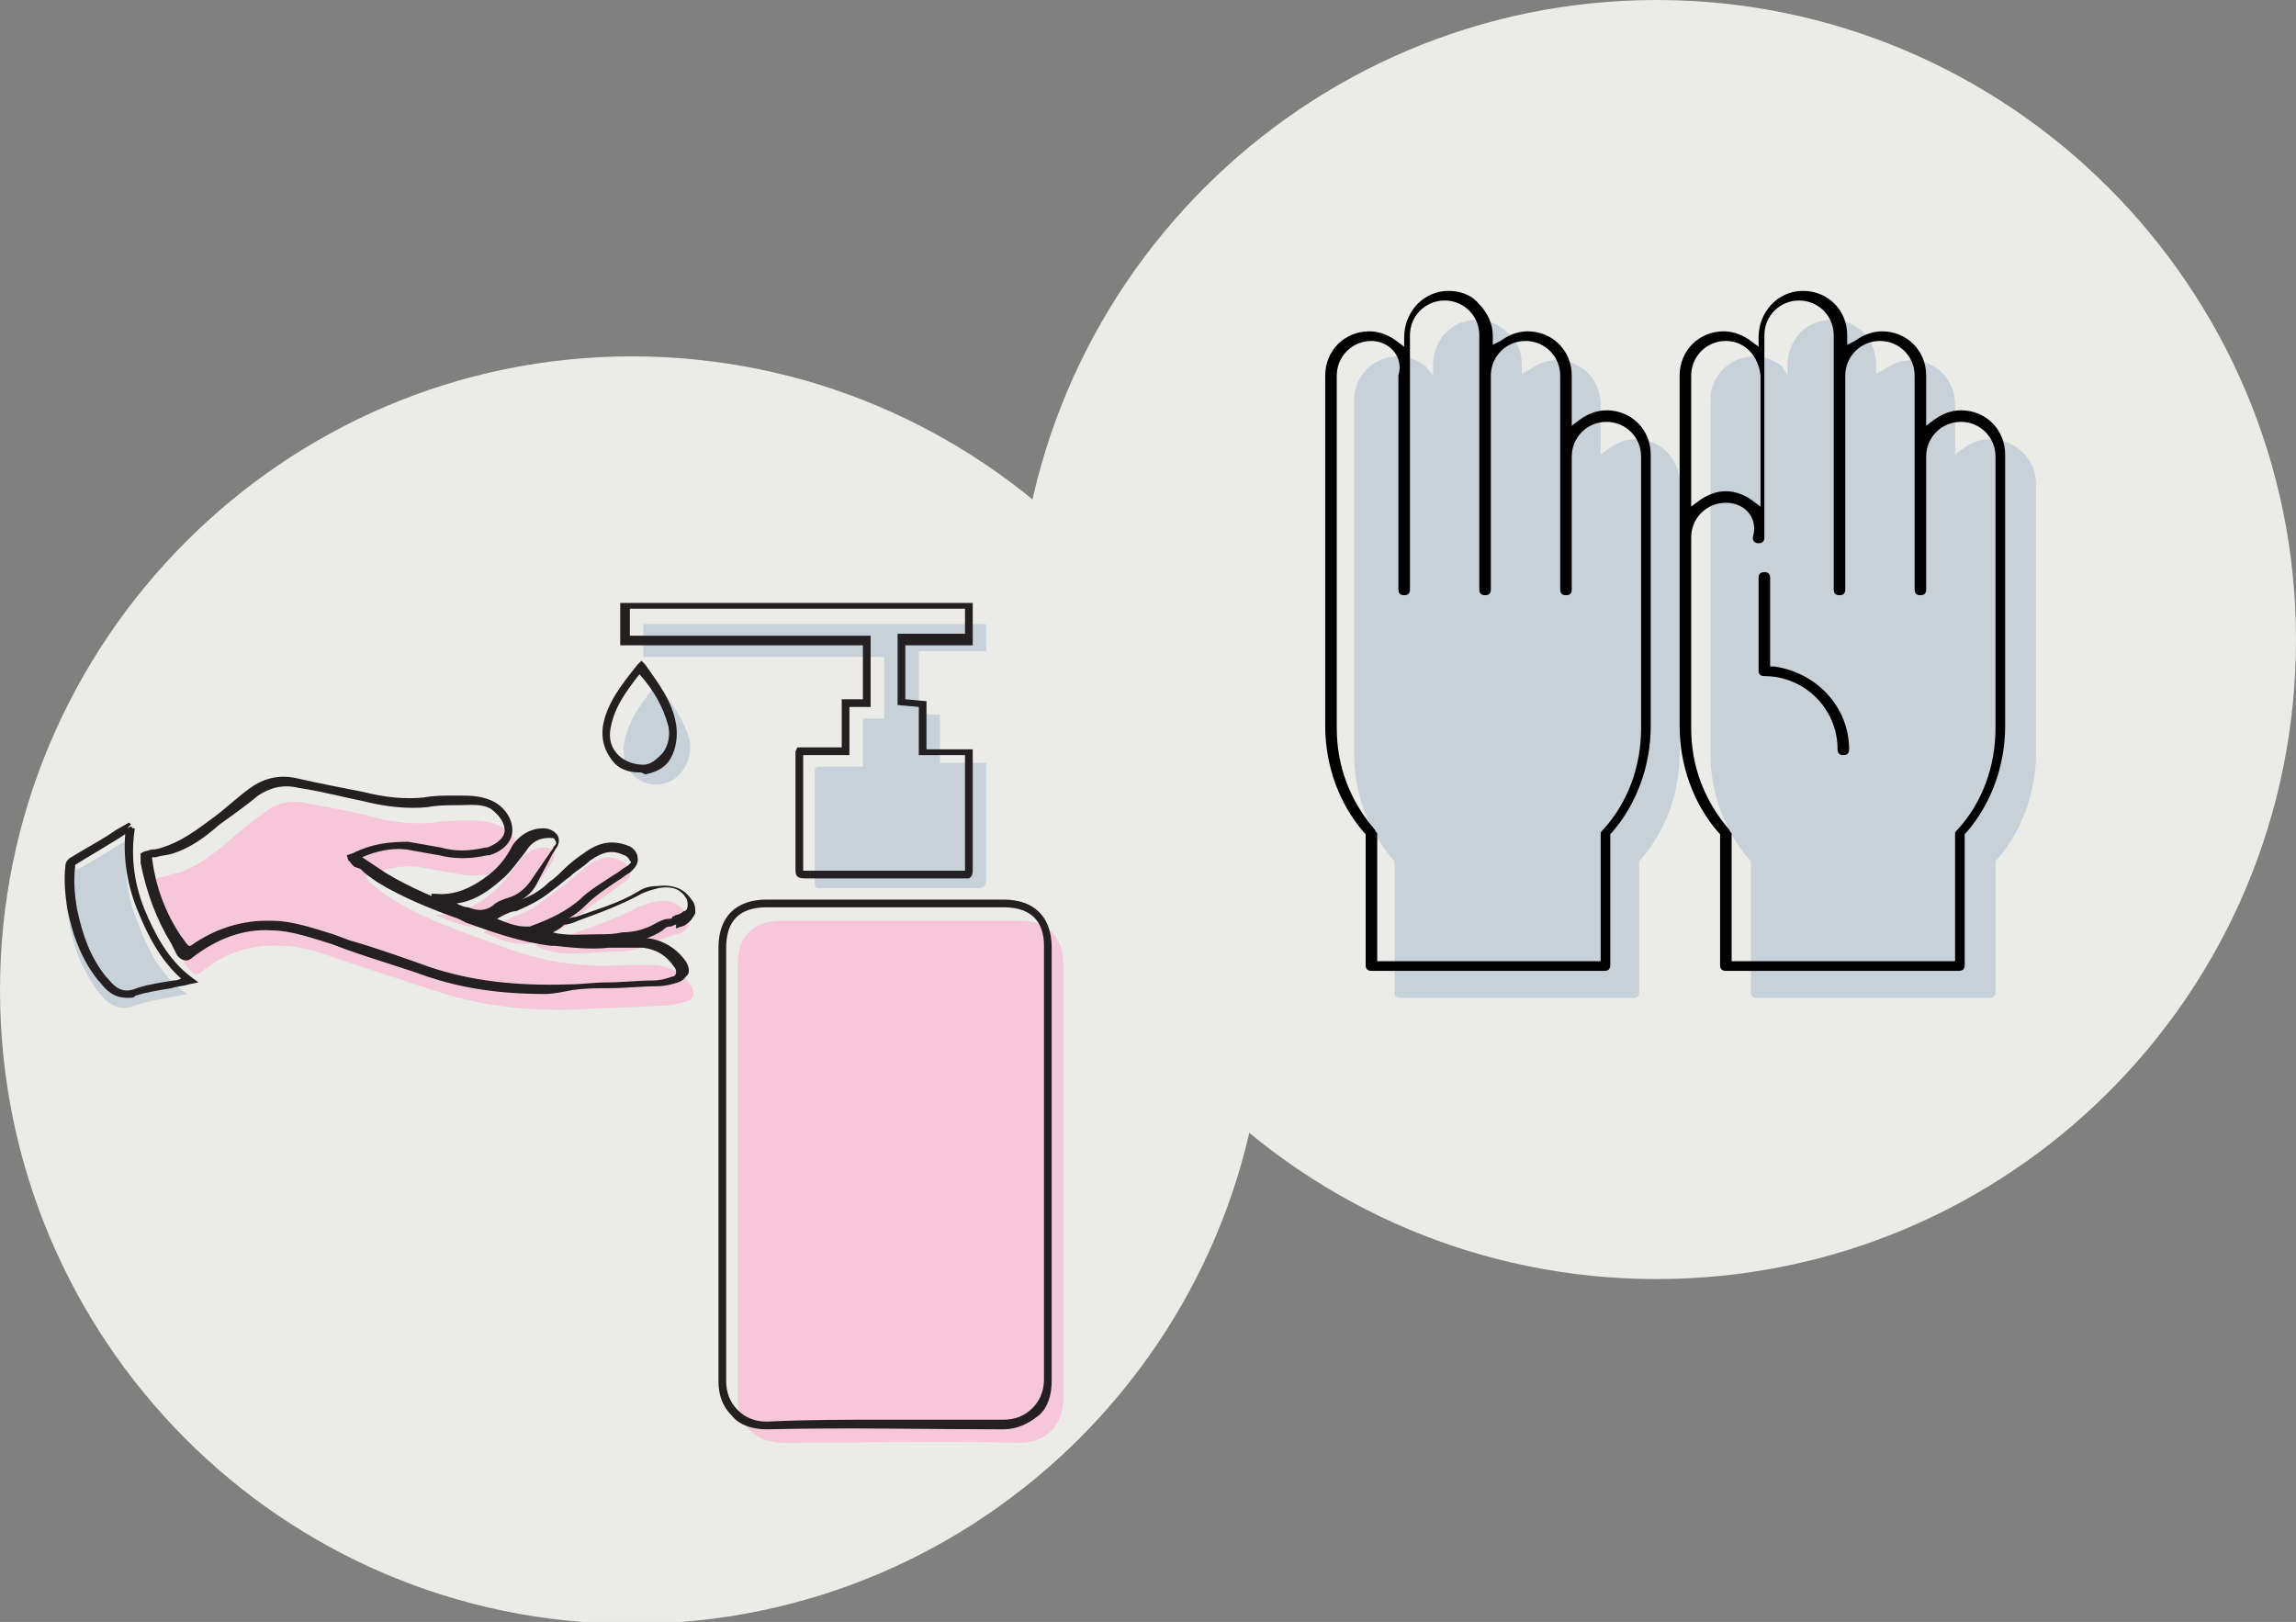
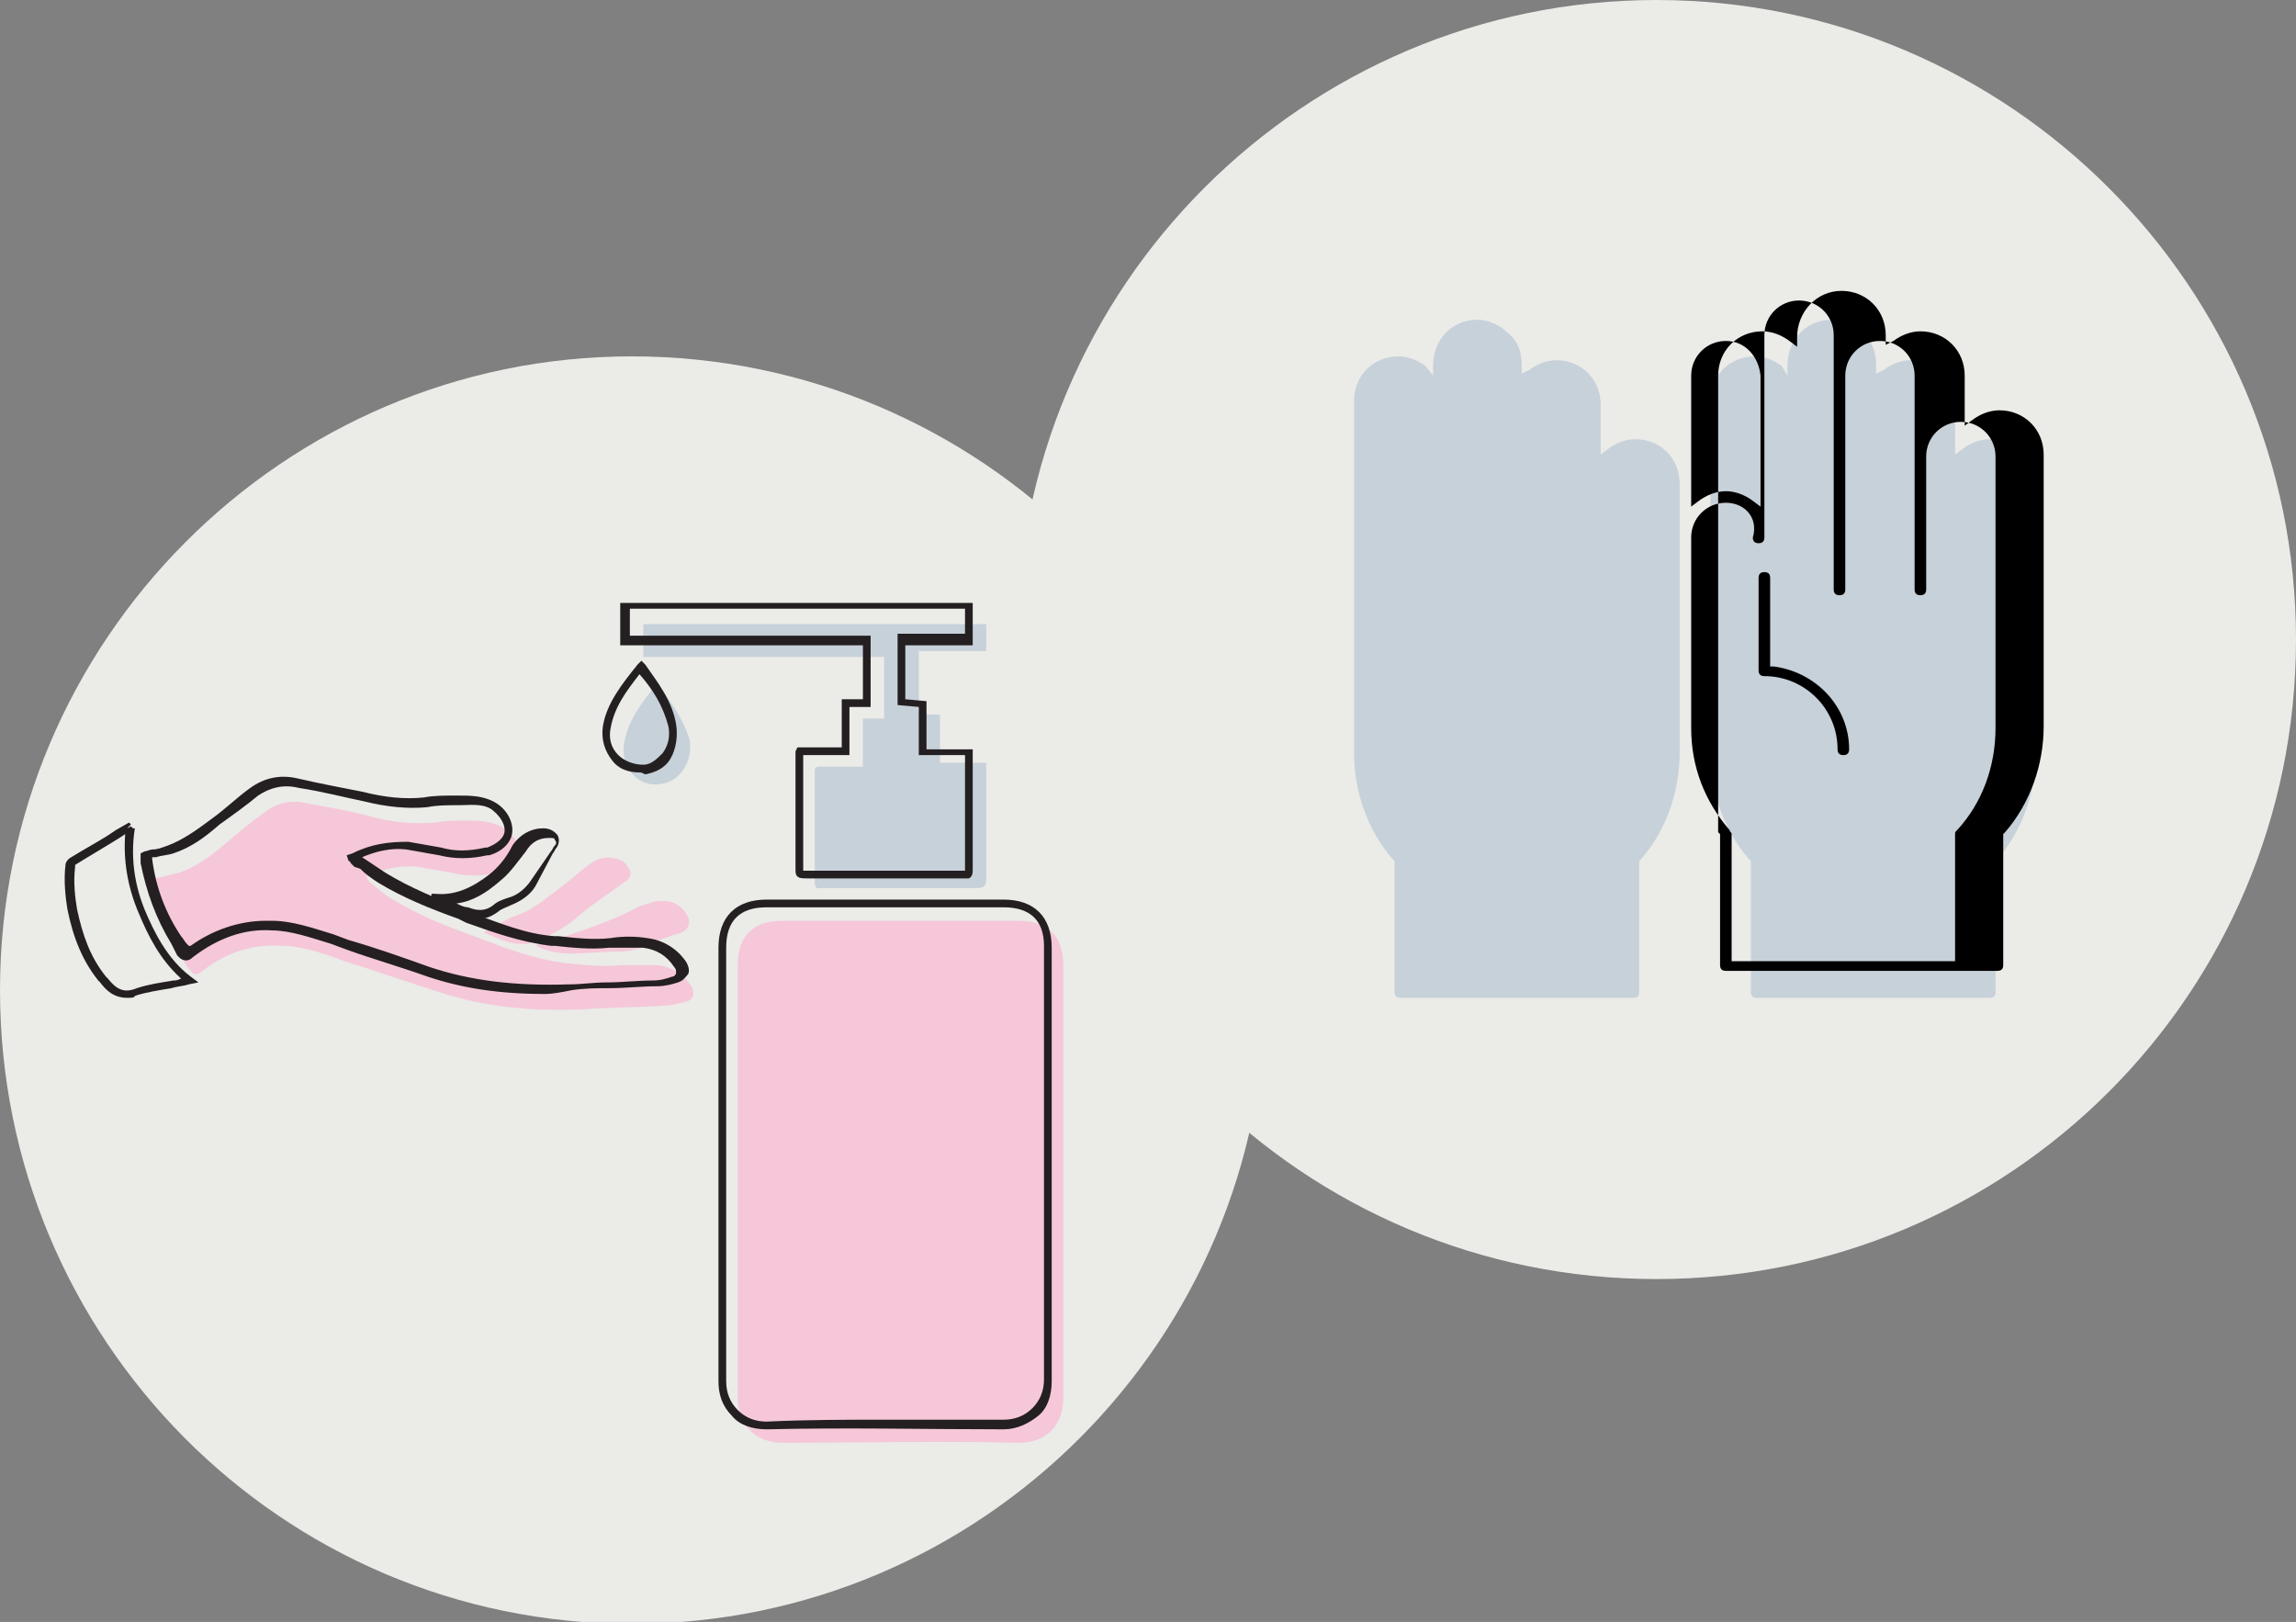
<svg xmlns="http://www.w3.org/2000/svg" xmlns:xlink="http://www.w3.org/1999/xlink" version="1.1" id="Vrstva_1" x="0px" y="0px" width="119.2px" height="84.2px" viewBox="0 0 119.2 84.2" style="enable-background:new 0 0 119.2 84.2;" xml:space="preserve">
  <rect x="0" y="0" width="119.2" height="84.2" fill="#808080" stroke="none" />
  <style type="text/css">
	.st0{clip-path:url(#SVGID_2_);fill:#EBEBE8;}
	.st1{clip-path:url(#SVGID_2_);fill:#C7D1D9;}
	.st2{clip-path:url(#SVGID_2_);}
	.st3{clip-path:url(#SVGID_2_);fill:#F5C7D9;}
	.st4{clip-path:url(#SVGID_4_);fill:#F5C7D9;}
	.st5{clip-path:url(#SVGID_4_);fill:#C7D1D9;}
	.st6{clip-path:url(#SVGID_4_);fill:#241F21;}
</style>
  <g>
    <defs>
      <rect id="SVGID_1_" width="119.2" height="84.2" />
    </defs>
    <clipPath id="SVGID_2_">
      <use xlink:href="#SVGID_1_" style="overflow:visible;" />
    </clipPath>
    <path class="st0" d="M52.8,33.2C52.8,14.9,67.7,0,86,0c18.3,0,33.2,14.9,33.2,33.2c0,18.4-14.9,33.2-33.2,33.2   C67.7,66.4,52.8,51.6,52.8,33.2" />
    <path class="st1" d="M103.3,22.8c-0.5,0-1,0.2-1.4,0.5l-0.4,0.3v-2.6c0-1.3-1-2.3-2.3-2.3c-0.5,0-1,0.2-1.4,0.5l-0.4,0.2v-0.5   c0-1.3-1-2.3-2.3-2.3c-1.3,0-2.3,1-2.3,2.4v0.5L92.5,19c-0.4-0.3-0.9-0.5-1.4-0.5c-1.3,0-2.3,1-2.3,2.3v18.3c0,2,0.7,4,2,5.5   l0.1,0.1v6.8c0,0.2,0.1,0.3,0.3,0.3h12.1c0.2,0,0.3-0.1,0.3-0.3v-6.8l0.1-0.1c1.3-1.5,2-3.5,2-5.5V25.1   C105.7,23.8,104.6,22.8,103.3,22.8" />
    <path class="st1" d="M84.9,22.8c-0.5,0-1,0.2-1.4,0.5l-0.4,0.3v-2.6c0-1.3-1-2.3-2.3-2.3c-0.5,0-1,0.2-1.4,0.5l-0.4,0.2l0-0.5   c0-0.6-0.2-1.2-0.7-1.6c-0.4-0.4-1-0.7-1.6-0.7c-1.3,0-2.3,1-2.3,2.4v0.5L74,19c-0.4-0.3-0.9-0.5-1.4-0.5c-1.3,0-2.3,1-2.3,2.3   v18.3c0,2,0.7,4,2,5.5l0.1,0.1v6.8c0,0.2,0.1,0.3,0.3,0.3h12.1c0.2,0,0.3-0.1,0.3-0.3v-6.8l0.1-0.1c1.3-1.5,2-3.5,2-5.5V25.1   C87.2,23.8,86.2,22.8,84.9,22.8" />
    <path class="st2" d="M95.7,39.2c-0.2,0-0.3-0.1-0.3-0.3c0-2.1-1.7-3.8-3.8-3.8c-0.2,0-0.3-0.1-0.3-0.3V30c0-0.2,0.1-0.3,0.3-0.3   c0.2,0,0.3,0.1,0.3,0.3v4.6l0.2,0c2.2,0.3,3.9,2.1,3.9,4.3C96,39.1,95.9,39.2,95.7,39.2" />
-     <path class="st2" d="M89.6,17.7c-1,0-1.8,0.8-1.8,1.8v6.8l0.4-0.3c0.4-0.3,0.9-0.5,1.4-0.5c0.5,0,1,0.2,1.4,0.5l0.4,0.3v-6.8   C91.3,18.5,90.6,17.7,89.6,17.7 M89.6,26.1c-1,0-1.8,0.8-1.8,1.8v9.9c0,2,0.7,3.8,2,5.3c0,0.1,0.1,0.1,0.1,0.2v6.6h11.6v-6.6   c0-0.1,0-0.1,0.1-0.2c1.3-1.4,2-3.3,2-5.3V23.7c0-1-0.8-1.8-1.8-1.8s-1.8,0.8-1.8,1.8v6.9c0,0.2-0.1,0.3-0.3,0.3   c-0.2,0-0.3-0.1-0.3-0.3V19.5c0-1-0.8-1.8-1.8-1.8c-1,0-1.8,0.8-1.8,1.8v11.1c0,0.2-0.1,0.3-0.3,0.3c-0.2,0-0.3-0.1-0.3-0.3V17.4   c0-1-0.8-1.8-1.8-1.8c-1,0-1.8,0.8-1.8,1.8v10.5c0,0.2-0.1,0.3-0.3,0.3c-0.2,0-0.3-0.1-0.3-0.3C91.3,26.9,90.6,26.1,89.6,26.1    M89.6,50.4c-0.2,0-0.3-0.1-0.3-0.3v-6.8l-0.1-0.1c-1.3-1.5-2-3.5-2-5.5V19.5c0-1.3,1-2.3,2.3-2.3c0.5,0,1,0.2,1.4,0.5l0.4,0.3   v-0.5c0-1.3,1-2.4,2.3-2.4c1.3,0,2.3,1,2.3,2.3v0.5l0.4-0.2c0.4-0.3,0.9-0.5,1.4-0.5c1.3,0,2.3,1,2.3,2.3v2.6l0.4-0.3   c0.4-0.3,0.9-0.5,1.4-0.5c1.3,0,2.3,1,2.3,2.3v14.1c0,2-0.7,4-2,5.5l-0.1,0.1v6.8c0,0.2-0.1,0.3-0.3,0.3H89.6z" />
-     <path class="st2" d="M71.2,17.7c-1,0-1.8,0.8-1.8,1.8v18.3c0,2,0.7,3.8,2,5.3c0,0.1,0.1,0.1,0.1,0.2v6.6h11.6v-6.6   c0-0.1,0-0.1,0.1-0.2c1.3-1.4,2-3.3,2-5.3V23.7c0-1-0.8-1.8-1.8-1.8c-1,0-1.8,0.8-1.8,1.8v6.9c0,0.2-0.1,0.3-0.3,0.3   c-0.2,0-0.3-0.1-0.3-0.3V19.5c0-1-0.8-1.8-1.8-1.8c-1,0-1.8,0.8-1.8,1.8v11.1c0,0.2-0.1,0.3-0.3,0.3c-0.2,0-0.3-0.1-0.3-0.3V17.4   c0-1-0.8-1.8-1.8-1.8c-1,0-1.8,0.8-1.8,1.8v13.2c0,0.2-0.1,0.3-0.3,0.3c-0.2,0-0.3-0.1-0.3-0.3V19.5C72.9,18.5,72.1,17.7,71.2,17.7    M71.2,50.4c-0.2,0-0.3-0.1-0.3-0.3v-6.8l-0.1-0.1c-1.3-1.5-2-3.5-2-5.5V19.5c0-1.3,1-2.3,2.3-2.3c0.5,0,1,0.2,1.4,0.5l0.4,0.3   v-0.5c0-1.3,1-2.4,2.3-2.4c0.6,0,1.2,0.2,1.6,0.7c0.4,0.4,0.7,1,0.7,1.6v0.5l0.4-0.2c0.4-0.3,0.9-0.5,1.4-0.5c1.3,0,2.3,1,2.3,2.3   v2.6l0.4-0.3c0.4-0.3,0.9-0.5,1.4-0.5c1.3,0,2.3,1,2.3,2.3v14.1c0,2-0.7,4-2,5.5l-0.1,0.1v6.8c0,0.2-0.1,0.3-0.3,0.3H71.2z" />
+     <path class="st2" d="M89.6,17.7c-1,0-1.8,0.8-1.8,1.8v6.8l0.4-0.3c0.4-0.3,0.9-0.5,1.4-0.5c0.5,0,1,0.2,1.4,0.5l0.4,0.3v-6.8   C91.3,18.5,90.6,17.7,89.6,17.7 M89.6,26.1c-1,0-1.8,0.8-1.8,1.8v9.9c0,2,0.7,3.8,2,5.3c0,0.1,0.1,0.1,0.1,0.2v6.6h11.6v-6.6   c0-0.1,0-0.1,0.1-0.2c1.3-1.4,2-3.3,2-5.3V23.7c0-1-0.8-1.8-1.8-1.8s-1.8,0.8-1.8,1.8v6.9c0,0.2-0.1,0.3-0.3,0.3   c-0.2,0-0.3-0.1-0.3-0.3V19.5c0-1-0.8-1.8-1.8-1.8c-1,0-1.8,0.8-1.8,1.8v11.1c0,0.2-0.1,0.3-0.3,0.3c-0.2,0-0.3-0.1-0.3-0.3V17.4   c0-1-0.8-1.8-1.8-1.8c-1,0-1.8,0.8-1.8,1.8v10.5c0,0.2-0.1,0.3-0.3,0.3c-0.2,0-0.3-0.1-0.3-0.3C91.3,26.9,90.6,26.1,89.6,26.1    M89.6,50.4c-0.2,0-0.3-0.1-0.3-0.3v-6.8l-0.1-0.1V19.5c0-1.3,1-2.3,2.3-2.3c0.5,0,1,0.2,1.4,0.5l0.4,0.3   v-0.5c0-1.3,1-2.4,2.3-2.4c1.3,0,2.3,1,2.3,2.3v0.5l0.4-0.2c0.4-0.3,0.9-0.5,1.4-0.5c1.3,0,2.3,1,2.3,2.3v2.6l0.4-0.3   c0.4-0.3,0.9-0.5,1.4-0.5c1.3,0,2.3,1,2.3,2.3v14.1c0,2-0.7,4-2,5.5l-0.1,0.1v6.8c0,0.2-0.1,0.3-0.3,0.3H89.6z" />
    <path class="st0" d="M65.7,51.4c0,18.1-14.7,32.9-32.9,32.9S0,69.5,0,51.4s14.7-32.9,32.8-32.9S65.7,33.2,65.7,51.4" />
    <path class="st1" d="M34.1,35.5c-0.8,1-1.5,1.9-1.7,3.1c-0.2,1.2,0.7,2.3,1.9,2.1c1-0.1,1.7-1.2,1.5-2.3   C35.5,37.4,34.9,36.5,34.1,35.5 M51.2,34.1v-1.7H33.4v1.7h12.5v3.2h-1.1v2.5h-2.4c0,0.1-0.1,0.1-0.1,0.1c0,2,0,4,0,5.9   c0,0.4,0.2,0.3,0.4,0.3c2.7,0,5.3,0,8,0c0.4,0,0.5-0.1,0.5-0.5c0-1.8,0-3.7,0-5.5c0-0.1,0-0.3,0-0.5h-2.4v-2.5   c-0.4,0-0.7,0-1.1-0.1v-3.2H51.2z" />
    <path class="st3" d="M55.2,61.4c0-3.8,0-7.5,0-11.3c0-1.5-0.8-2.3-2.3-2.3c-4.1,0-8.2,0-12.3,0c-1.5,0-2.3,0.8-2.3,2.3   c0,7.5,0,15,0,22.5c0,1.4,1,2.3,2.3,2.3c4.1,0,8.2-0.1,12.3,0c1.5,0,2.3-1,2.3-2.3C55.2,68.8,55.2,65.1,55.2,61.4" />
  </g>
  <g>
    <defs>
      <path id="SVGID_3_" d="M0.6,45v12.8c3,15.1,16.3,26.5,32.2,26.5c18.1,0,32.9-14.7,32.9-32.9c0-18.1-14.7-32.8-32.9-32.8    C16.9,18.5,3.6,29.9,0.6,45" />
    </defs>
    <clipPath id="SVGID_4_">
      <use xlink:href="#SVGID_3_" style="overflow:visible;" />
    </clipPath>
    <path class="st4" d="M19,45.5c0.9-0.4,1.8-0.6,2.7-0.5c0.6,0.1,1.1,0.2,1.7,0.3c0.8,0.2,1.6,0.2,2.4,0c0,0,0.1,0,0.1,0   c0.6-0.2,1-0.6,1-1.1c0-0.5-0.3-1-0.9-1.3c-0.6-0.3-1.2-0.3-1.8-0.3c-0.5,0-1.1,0-1.6,0.1c-1.1,0.1-2.2,0-3.3-0.3   c-1.1-0.3-2.3-0.5-3.4-0.7c-0.8-0.2-1.6,0-2.2,0.5c-0.7,0.5-1.3,1-2,1.6c-0.7,0.6-1.5,1.2-2.4,1.5c-0.4,0.1-0.8,0.2-1.2,0.3   c0,0.1,0,0.2,0,0.3c0.2,1.5,0.7,2.9,1.5,4.1c0.1,0.2,0.3,0.4,0.4,0.5c0.1,0.1,0.2,0.1,0.4,0c1.2-1,2.6-1.5,4.2-1.4   c1.1,0,2.2,0.4,3.3,0.8c1.6,0.5,3.3,1.1,4.9,1.6c2.4,0.8,4.9,1,7.4,0.9c1.4-0.1,2.9-0.1,4.3-0.2c0.4,0,0.7-0.1,1.1-0.2   c0.4-0.1,0.5-0.4,0.3-0.8c-0.4-0.6-1-1-1.8-1.1c-0.6,0-1.2,0-1.8,0c-1,0.1-2,0-2.9-0.1c-1.7-0.2-3.2-0.8-4.8-1.4   c-1.4-0.5-2.9-1.1-4.2-1.9c-0.4-0.2-0.8-0.6-1.2-0.9C19.1,45.7,19.1,45.6,19,45.5" />
-     <path class="st5" d="M6.6,43.6c-1,0.6-1.9,1.2-2.9,1.7c-0.1,0-0.1,0.2-0.2,0.3c-0.1,0.8-0.1,1.5,0.1,2.3c0.2,1.3,0.7,2.5,1.5,3.6   c0,0,0.1,0.1,0.1,0.1c0.5,0.6,1,0.9,1.8,0.6c0.9-0.3,1.8-0.4,2.7-0.6c-1.3-0.9-2-2.2-2.5-3.6C6.6,46.6,6.4,45.2,6.6,43.6   C6.6,43.7,6.6,43.7,6.6,43.6" />
    <path class="st4" d="M25.1,48.4c0.7,0.3,1.3,0.6,2,0.6c0.1,0,0.2,0,0.3,0c1-0.3,1.9-0.8,2.7-1.5c0.7-0.6,1.5-1.1,2.3-1.7   c0.2-0.1,0.4-0.3,0.3-0.6c-0.1-0.2-0.2-0.4-0.4-0.5c-0.8-0.4-1.4-0.1-2,0.4c-0.6,0.5-1.2,1-1.9,1.5c-0.5,0.4-1.1,0.8-1.8,1   C26.2,47.8,25.7,48.1,25.1,48.4" />
    <path class="st4" d="M27.8,49.1c0.6,0.3,1.2,0.4,1.9,0.4c0.8,0,1.6-0.1,2.4-0.1c0.7,0,1.3-0.2,1.9-0.5c0.2-0.1,0.5-0.2,0.8-0.3   c0.2-0.1,0.4-0.1,0.6-0.2c0.4-0.2,0.5-0.6,0.2-1c-0.4-0.6-1-0.7-1.6-0.6c-0.3,0.1-0.7,0.2-0.9,0.3c-1.3,0.7-2.6,1.1-4,1.6   C28.6,48.8,28.2,48.9,27.8,49.1" />
-     <path class="st4" d="M22.6,47.5c0.5,0.2,0.9,0.4,1.4,0.5c0.5,0.2,1,0.2,1.5-0.2c0.2-0.2,0.5-0.2,0.7-0.3c0.5-0.2,0.9-0.5,1.2-0.9   c0.4-0.5,0.7-1,1.1-1.6c0.1-0.1,0.1-0.2,0.2-0.3c0.2-0.4,0-0.7-0.4-0.7c-0.6,0-1.1,0.3-1.4,0.8c-0.4,0.5-0.8,1.1-1.3,1.5   C24.7,47.1,23.7,47.5,22.6,47.5C22.6,47.4,22.6,47.4,22.6,47.5" />
    <path class="st6" d="M13.8,47.8c0.1,0,0.2,0,0.3,0c1.1,0,2.2,0.4,3.2,0.7l0.8,0.3c1.4,0.4,2.8,0.9,4.2,1.4c2.1,0.7,4.4,1,7.3,0.9   c0.6,0,1.2-0.1,1.9-0.1c0.8,0,1.6-0.1,2.4-0.1c0.4,0,0.7-0.1,1-0.2c0.1,0,0.2-0.1,0.2-0.2c0-0.1,0-0.2-0.1-0.3   c-0.4-0.6-0.9-0.9-1.6-1c-0.6,0-1.2,0-1.8,0c-0.9,0.1-1.9,0-2.8-0.1l-0.2,0c-1.6-0.2-3-0.7-4.4-1.2l-0.4-0.2   c-1.4-0.5-2.9-1.1-4.2-1.9c-0.3-0.2-0.6-0.4-0.9-0.7L18.4,45c-0.1-0.1-0.1-0.1-0.2-0.2c0,0,0-0.1-0.1-0.1L18,44.4l0.3-0.1   c1-0.5,1.9-0.6,2.9-0.6c0.6,0.1,1.1,0.2,1.7,0.3c0.7,0.2,1.4,0.2,2.3,0c0,0,0.1,0,0.1,0c0.5-0.2,0.9-0.5,0.9-0.9   c0-0.4-0.3-0.8-0.7-1.1c-0.5-0.3-1.1-0.2-1.7-0.2c-0.6,0-1.1,0-1.6,0.1c-1,0.1-2.1,0-3.3-0.3c-1-0.2-2.1-0.5-3.4-0.7   c-0.8-0.2-1.5,0-2.1,0.4c-0.6,0.5-1.3,1-2,1.5c-0.8,0.7-1.5,1.2-2.4,1.5c-0.3,0.1-0.6,0.1-0.9,0.2c-0.1,0-0.1,0-0.2,0   c0,0,0,0.1,0,0.1c0.2,1.5,0.7,2.8,1.5,4c0.1,0.1,0.2,0.3,0.3,0.4l0.1,0.1c0,0,0,0,0.1,0C11,48.3,12.4,47.8,13.8,47.8 M28.3,51.6   c-2.4,0-4.3-0.3-6.1-0.9c-1.4-0.5-2.8-0.9-4.2-1.4L17.2,49c-1-0.3-2.1-0.7-3.1-0.7c-1.4-0.1-2.8,0.4-4.1,1.4   c-0.3,0.3-0.6,0.1-0.7,0l-0.1-0.1C9.1,49.4,9,49.2,8.9,49c-0.8-1.3-1.3-2.7-1.6-4.2c0-0.1,0-0.2,0-0.3l0-0.2l0.2-0.1   c0.1,0,0.3-0.1,0.4-0.1c0.3,0,0.5-0.1,0.8-0.2c0.8-0.3,1.5-0.8,2.3-1.4c0.7-0.5,1.3-1.1,2-1.6c0.7-0.5,1.5-0.7,2.4-0.5   c1.3,0.3,2.4,0.5,3.4,0.7c1.2,0.3,2.2,0.4,3.2,0.3c0.5-0.1,1.1-0.1,1.7-0.1c0.7,0,1.3,0,1.9,0.3c0.6,0.3,1,0.9,1,1.5   c0,0.6-0.5,1.1-1.2,1.3c0,0-0.1,0-0.1,0c-0.9,0.2-1.7,0.2-2.5,0c-0.6-0.1-1.1-0.2-1.7-0.3c-0.8-0.1-1.6,0.1-2.3,0.4c0,0,0,0,0,0   l0.3,0.2c0.3,0.2,0.6,0.4,0.9,0.6c1.3,0.8,2.8,1.4,4.1,1.9l0.4,0.2c1.4,0.5,2.8,1.1,4.3,1.2l0.2,0c0.9,0.1,1.8,0.2,2.7,0.1   c0.6-0.1,1.3-0.1,1.9,0c0.8,0.1,1.5,0.5,2,1.2c0.2,0.3,0.2,0.6,0.1,0.7c-0.1,0.1-0.2,0.3-0.5,0.4c-0.3,0.1-0.7,0.2-1.1,0.2   c-0.8,0-1.6,0.1-2.5,0.1c-0.6,0-1.2,0-1.9,0.1C29.2,51.5,28.7,51.6,28.3,51.6" />
    <path class="st6" d="M6.5,43.3l-0.3,0.2c-0.8,0.5-1.5,0.9-2.3,1.4c0,0,0,0.1,0,0.1c-0.1,0.8,0,1.6,0.1,2.2c0.3,1.4,0.7,2.5,1.5,3.5   l0.1,0.1c0.4,0.5,0.8,0.8,1.5,0.5C7.7,51.1,8.4,51,9,50.9c0.1,0,0.2,0,0.4-0.1c-1.1-1-1.7-2.2-2.2-3.4C6.6,46,6.4,44.6,6.5,43.3    M6.6,51.8c-0.7,0-1.1-0.4-1.4-0.8l-0.1-0.1c-0.8-1-1.3-2.2-1.6-3.7c-0.1-0.6-0.2-1.5-0.1-2.3c0-0.1,0.1-0.3,0.3-0.4   C4.5,44,5.3,43.6,6,43.1l0.7-0.4l0.1,0.1l-0.2,0.2l0.2-0.1l0.1,0.1L7,43c-0.2,1.3-0.1,2.7,0.5,4.2c0.5,1.2,1.2,2.6,2.4,3.5l0.4,0.3   l-0.5,0.1c-0.3,0.1-0.6,0.1-0.9,0.2c-0.6,0.1-1.3,0.2-1.9,0.4C7,51.8,6.8,51.8,6.6,51.8" />
-     <path class="st6" d="M25.8,47.7c0.5,0.2,1,0.4,1.5,0.4c0.1,0,0.2,0,0.2,0c1.1-0.4,1.9-0.8,2.6-1.4c0.5-0.5,1.2-0.9,1.8-1.3   c0.2-0.1,0.4-0.3,0.6-0.4c0.3-0.2,0.3-0.3,0.2-0.3c0-0.1-0.2-0.3-0.3-0.3c-0.6-0.3-1.1-0.2-1.8,0.3c-0.3,0.3-0.7,0.5-1,0.8   c-0.3,0.2-0.6,0.5-0.9,0.7c-0.6,0.5-1.2,0.8-1.9,1.1C26.6,47.3,26.3,47.4,25.8,47.7C25.9,47.6,25.9,47.6,25.8,47.7 M27.4,48.5   c0,0-0.1,0-0.1,0c-0.8-0.1-1.5-0.4-2.1-0.6l-0.4-0.2l0.4-0.2c0.2-0.1,0.3-0.2,0.5-0.2c0.4-0.2,0.7-0.4,1.1-0.5   c0.6-0.2,1.2-0.5,1.7-1c0.3-0.2,0.6-0.5,0.8-0.7c0.3-0.3,0.7-0.6,1-0.8c0.8-0.6,1.5-0.7,2.3-0.4c0.3,0.1,0.5,0.4,0.5,0.6   c0.1,0.4-0.3,0.7-0.4,0.8c-0.2,0.1-0.4,0.3-0.6,0.4c-0.6,0.4-1.2,0.8-1.7,1.3c-0.7,0.7-1.6,1.1-2.8,1.5   C27.6,48.5,27.5,48.5,27.4,48.5" />
-     <path class="st6" d="M28.7,48.4c0.7,0.2,1.6,0.1,2.4,0.1c0.4,0,0.8,0,1.2-0.1h0c0.7,0,1.3-0.2,1.8-0.5c0.2-0.1,0.4-0.2,0.6-0.2   c0.1,0,0.2,0,0.2-0.1l0.2-0.1c0.1,0,0.3-0.1,0.4-0.2c0.1,0,0.2-0.1,0.2-0.3c0-0.1,0-0.3-0.1-0.4c-0.3-0.5-0.8-0.6-1.4-0.5   c-0.4,0.1-0.7,0.2-0.9,0.3c-1.1,0.6-2.2,1-3.3,1.4c-0.2,0.1-0.5,0.2-0.7,0.2C29.1,48.2,28.9,48.3,28.7,48.4 M29.9,49   c-0.8,0-1.4-0.1-2-0.4l-0.5-0.2l0.9-0.3c0.3-0.1,0.6-0.2,0.9-0.3c0.2-0.1,0.5-0.2,0.7-0.2c1.1-0.4,2.2-0.7,3.2-1.3   c0.3-0.2,0.6-0.3,1-0.3c0.8-0.1,1.4,0.1,1.8,0.7c0.2,0.2,0.2,0.5,0.2,0.7c-0.1,0.2-0.2,0.4-0.5,0.6c-0.1,0.1-0.3,0.1-0.5,0.2   L35.1,48c-0.1,0-0.2,0.1-0.3,0.1c-0.2,0-0.3,0.1-0.4,0.2c-0.6,0.4-1.3,0.6-2,0.6h0c-0.4,0-0.8,0-1.2,0.1C30.7,49,30.3,49,29.9,49" />
    <path class="st6" d="M23.7,46.9c0.2,0.1,0.4,0.2,0.6,0.2c0.5,0.2,0.9,0.2,1.3-0.1c0.2-0.2,0.5-0.3,0.8-0.4c0.4-0.1,0.8-0.4,1.1-0.8   l1.1-1.6c0.1-0.1,0.1-0.2,0.2-0.3c0.1-0.1,0.1-0.2,0-0.3c0-0.1-0.1-0.1-0.3-0.1h0c-0.5,0-0.9,0.2-1.2,0.7c-0.4,0.5-0.8,1.1-1.3,1.5   C25.2,46.4,24.5,46.8,23.7,46.9 M24.8,47.7c-0.2,0-0.5-0.1-0.8-0.2c-0.4-0.1-0.7-0.3-1.1-0.4l-0.5-0.2l0-0.2l0.2,0l-0.2-0.1l0-0.2   l0.2,0c1,0.1,1.9-0.3,2.8-1c0.5-0.4,0.9-0.9,1.2-1.5c0.4-0.6,1-0.9,1.6-0.9h0c0.4,0,0.6,0.2,0.7,0.3c0.1,0.1,0.2,0.4,0,0.7   c-0.1,0.1-0.1,0.2-0.2,0.3L27.8,46c-0.3,0.5-0.8,0.8-1.3,1c-0.2,0.1-0.5,0.2-0.6,0.3C25.5,47.6,25.2,47.7,24.8,47.7" />
    <path class="st6" d="M33.2,35c-0.7,0.9-1.3,1.7-1.5,2.8c-0.1,0.5,0,1,0.4,1.4c0.3,0.3,0.8,0.5,1.3,0.5c0.4,0,0.7-0.3,1-0.6   c0.3-0.4,0.4-0.9,0.3-1.4C34.4,36.6,33.9,35.8,33.2,35 M33.2,40.1c-0.6,0-1.1-0.2-1.4-0.6c-0.4-0.5-0.6-1.1-0.5-1.8   c0.2-1.2,1-2.2,1.8-3.2l0.2-0.2l0.2,0.2c0.7,1,1.4,1.9,1.6,3.1c0.1,0.6,0,1.3-0.3,1.8c-0.3,0.5-0.8,0.7-1.3,0.8   C33.3,40.1,33.3,40.1,33.2,40.1 M45.8,45.2c1.4,0,2.7,0,4.1,0c0.2,0,0.2,0,0.2,0c0,0,0,0,0-0.2c0-1.3,0-2.5,0-3.8v-1.7   c0-0.1,0-0.2,0-0.3h-2.4v-2.5l-1.1-0.1v-3.7h3.5v-1.3H32.7V33h12.5v3.7h-1.1v2.5h-2.4l0,1.7c0,1.4,0,2.8,0,4.2c0,0.1,0,0.1,0,0.1   c0,0,0.1,0,0.2,0l1.4,0C44.2,45.2,45,45.2,45.8,45.2 M49.9,45.6L49.9,45.6c-2.2,0-4.4,0-6.6,0l-1.4,0c-0.2,0-0.4,0-0.5-0.1   c-0.1-0.1-0.1-0.2-0.1-0.4c0-1.4,0-2.8,0-4.1l0-1.8c0-0.1,0-0.1,0-0.2l0.1-0.2h2.3v-2.5h1.1v-2.8H32.2v-2.2h18.3v2.2h-3.5v2.8   l1.1,0.1v2.5h2.4l0,0.4c0,0.1,0,0.2,0,0.3v1.7c0,1.3,0,2.5,0,3.8c0,0.2,0,0.4-0.2,0.5C50.3,45.6,50.1,45.6,49.9,45.6 M46,73.7   c2.1,0,4.1,0,6.1,0c0.6,0,1.1-0.2,1.5-0.6c0.4-0.4,0.6-0.9,0.6-1.5c0-2.7,0-5.4,0-8c0-1.1,0-2.1,0-3.2l0-11.3c0-1.3-0.7-2-2.1-2   c-4.1,0-8.2,0-12.3,0c-1.4,0-2.1,0.7-2.1,2.1l0,6.4c0,5.4,0,10.7,0,16.1c0,0.6,0.2,1.1,0.6,1.5c0.4,0.4,0.9,0.6,1.5,0.6   C41.9,73.7,43.9,73.7,46,73.7 M52.1,74.2L52.1,74.2c-4,0-8.1-0.1-12.3,0c-0.7,0-1.4-0.2-1.8-0.7c-0.5-0.5-0.7-1.1-0.7-1.8   c0-5.4,0-10.7,0-16.1l0-6.4c0-1.6,0.9-2.5,2.5-2.5c4.1,0,8.2,0,12.3,0c1.6,0,2.5,0.9,2.5,2.5l0,11.3c0,1.1,0,2.1,0,3.2   c0,2.6,0,5.4,0,8c0,0.7-0.2,1.4-0.7,1.8C53.4,73.9,52.8,74.2,52.1,74.2" />
  </g>
</svg>